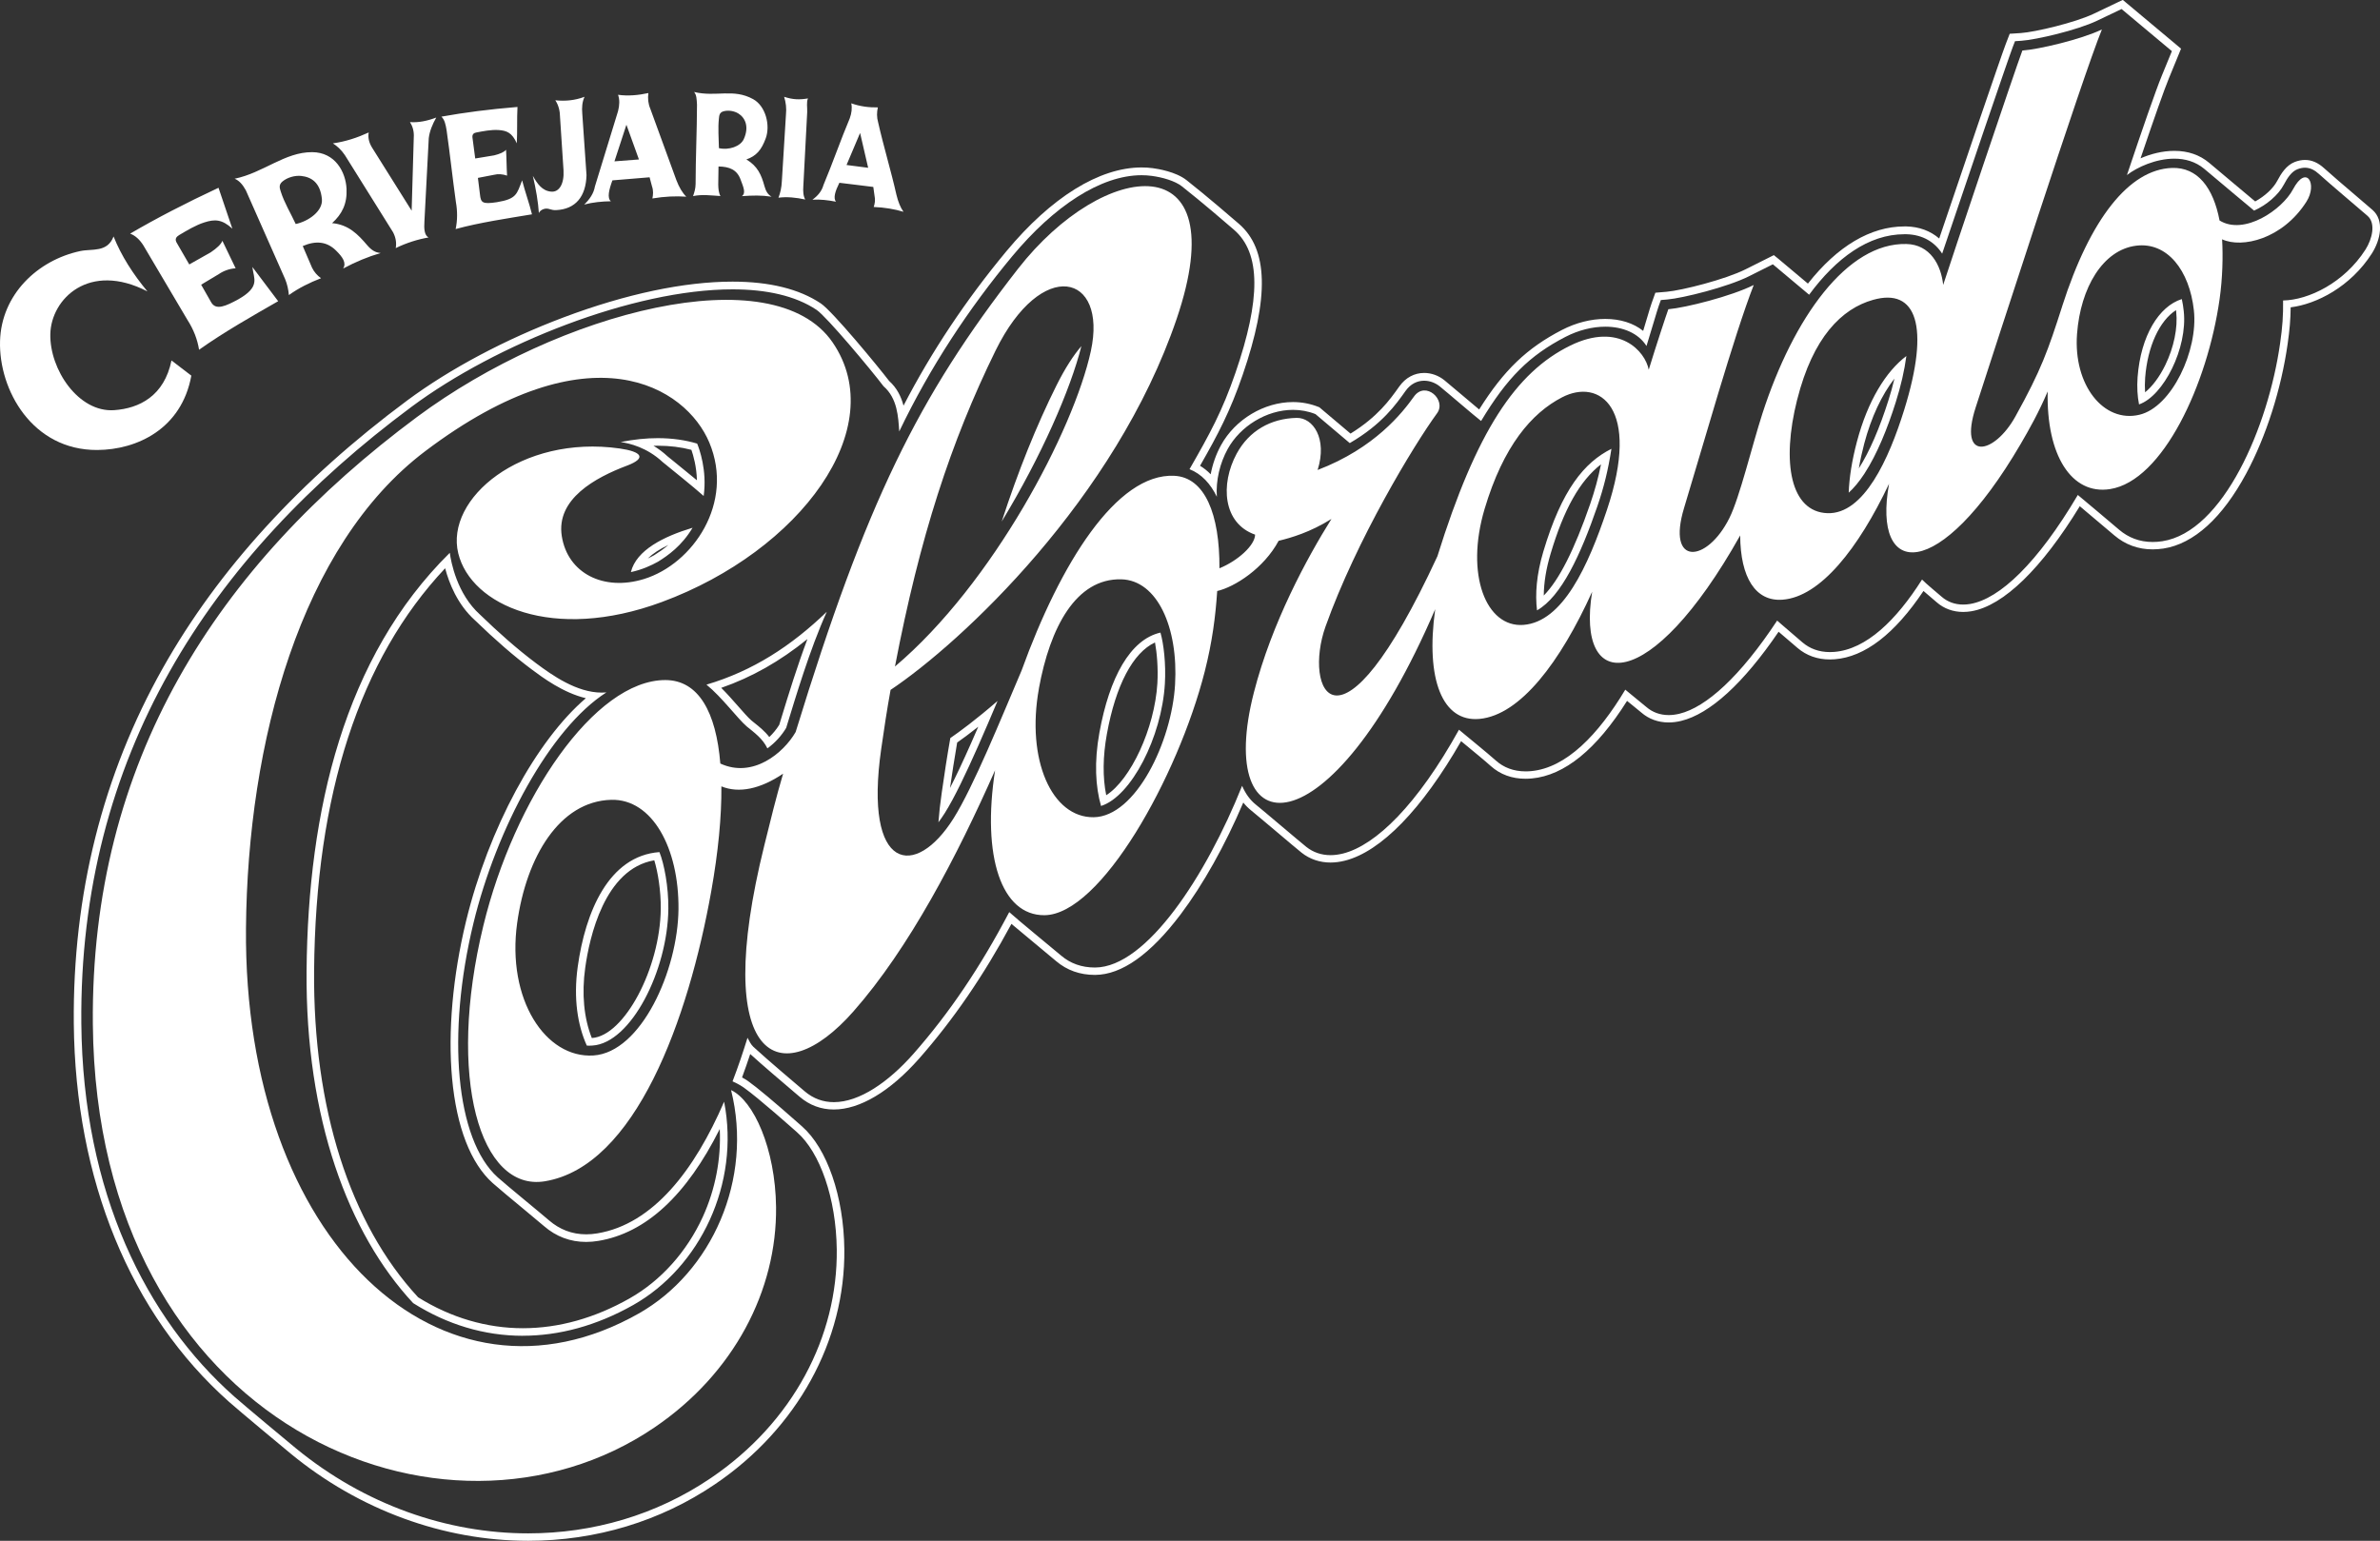
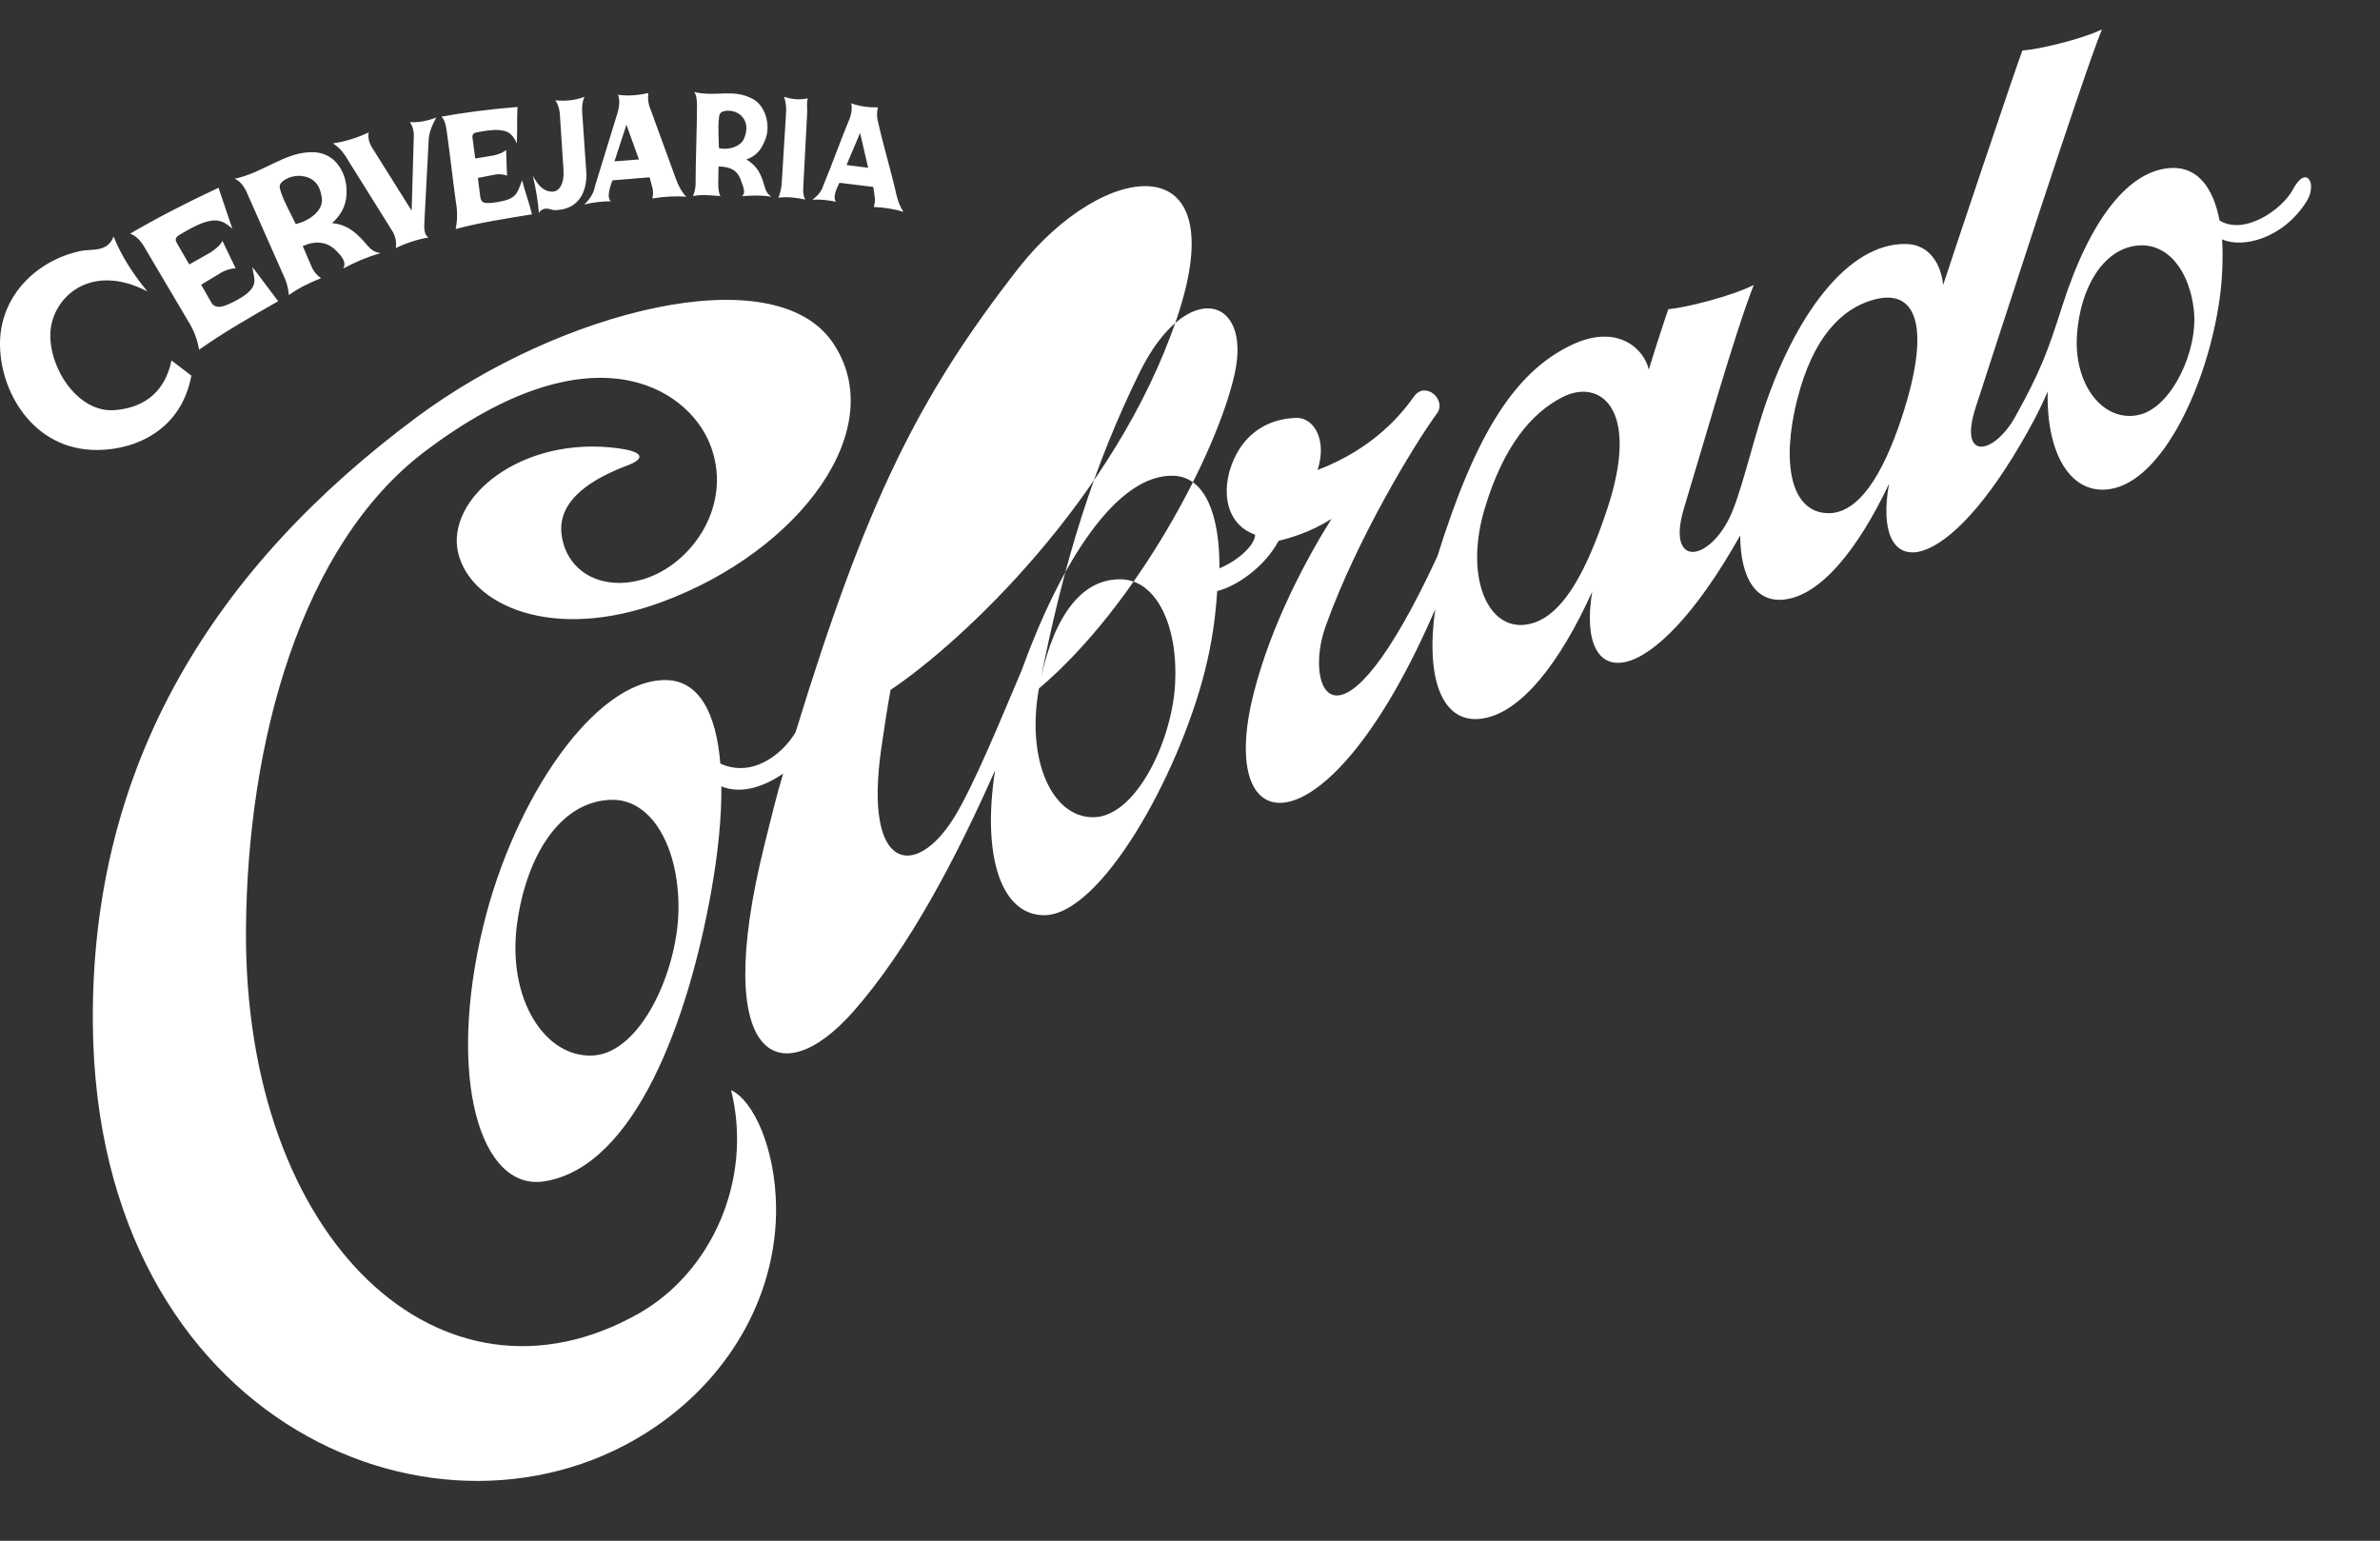
<svg xmlns="http://www.w3.org/2000/svg" id="Camada_2" data-name="Camada 2" viewBox="0 0 628.53 406.98">
  <rect x="0" y="0" width="628.53" height="406.98" fill="#333333" stroke="none" />
  <defs>
    <style>      .cls-1, .cls-2 {        fill: #fff;        stroke-width: 0px;      }      .cls-2 {        fill-rule: evenodd;      }    </style>
  </defs>
  <g id="Layer_1" data-name="Layer 1">
    <g>
-       <path class="cls-1" d="M560.25,2.36l13.32,11.15-2.66,6.48c-1.6,3.9-5.08,13.93-9.21,26.25,2.73-2.11,7.66-4.33,12.51-4.33,2.81,0,5.59.75,7.91,2.69,5.93,4.96,11.07,9.34,13.16,11.03,3.26-1.45,6.41-4.1,7.87-6.88.95-1.81,2.05-3.44,3.56-4.04.72-.28,1.38-.41,2-.41,1.43,0,2.61.67,3.69,1.65,2.97,2.7,9.73,8.37,12.83,11.06,2.27,1.96,1.23,6.14-.53,8.91-5.61,8.78-15.04,13.33-21.76,13.45.05,3.96-.16,6.94-.78,11.26-3.12,22.08-15.03,49.84-31.11,52.33-.88.14-1.74.2-2.56.2-3.46,0-6.4-1.16-8.82-3.21-2.3-1.94-8.91-7.55-10.94-9.21-10.61,17.96-20.63,27.46-28.42,28.79-.64.11-1.26.16-1.86.16-2.2,0-4.13-.72-5.66-2.05-1.06-.92-4.12-3.44-5.2-4.56-6.76,10.67-14.7,18.47-23.23,19.12-.37.03-.74.04-1.1.04-2.95,0-5.35-.94-7.25-2.56-2.33-1.98-5.71-4.89-6.69-5.75-9.73,14.75-18.72,22.88-25.81,24.6-.97.23-1.91.35-2.82.35-2.26,0-4.29-.73-5.91-2.14-.98-.83-4.07-3.31-5.56-4.57-7.13,11.91-15.6,20.65-24.84,21.51-.51.05-1,.07-1.48.07-3.21,0-5.81-1.03-7.86-2.86-2.19-1.96-8-6.67-9.74-8.14-10.99,19.82-21.95,30.49-30.59,32.69-1.15.29-2.26.44-3.32.44-2.44,0-4.61-.76-6.39-2.17-1.71-1.36-11.1-9.37-13.37-11.2-1.5-1.2-2.72-2.88-3.6-4.95-9.44,23.63-25.2,47.89-38.79,48h-.09c-3.57,0-6.53-1.12-8.91-3.15-2.28-1.93-11.46-9.44-13.71-11.49-7.6,14.48-15.79,26.64-25.33,37.47-6.55,7.41-14.21,12.73-20.99,12.73-2.77,0-5.39-.89-7.73-2.89-1.7-1.46-9.8-8.27-13.51-11.71-.67-.63-1.09-1.52-1.56-2.4-1.2,3.9-2.51,7.76-3.95,11.51.29.11,1.83.83,2.94,1.62,3.95,2.79,13.19,11.04,14.08,11.82,6.06,5.29,10.34,17.43,10.5,30.96.27,22.88-11.47,45.63-33.28,60.4-14.42,9.78-31.18,14.59-48.22,14.59-21.4,0-43.23-7.6-61.35-22.48-2.47-2.03-13.37-11.1-16.32-13.71-23.14-20.55-39.92-53.71-40.33-98.49-.64-70.29,33.65-123.13,87.25-162.92,22.31-16.57,58.53-30.99,84.72-30.99,8.85,0,16.56,1.65,22.2,5.42,2.64,1.76,14.42,15.86,17.68,20.17,3.69,3.2,3.89,8.14,4.15,11.94,8.18-17.07,18.42-32.53,29.83-46.26,11.01-13.23,23.37-21.42,34.17-21.42.91,0,1.8.06,2.69.18,2.82.37,6.14,1.32,7.96,2.76,5.29,4.17,11.67,9.67,13.74,11.46,7.19,6.21,7.05,18.44.42,37.74-3.51,10.22-6.81,16.2-12.15,25.51,3.2,1.27,5.55,3.86,7.22,7.29-.31-4.31.82-8.92,2.86-12.62,3.28-5.97,10.21-10.34,17.25-10.34,1.99,0,4,.35,5.93,1.12,3.51,2.95,9.06,7.66,9.06,7.66,8.61-5.02,12.26-10.3,14.73-13.78,1.37-1.92,3.16-2.7,4.91-2.7,1.51,0,3,.58,4.15,1.52,2.24,1.81,8.86,7.55,10.89,9.12,6.86-11.42,12.78-17.31,22.28-22.22,3.49-1.8,7.16-2.69,10.51-2.69,4.7,0,8.78,1.74,10.89,5.1,1.29-4.12,2.83-9.49,3.24-10.61l.55-1.53,1.67-.14c4.23-.37,15.94-3.3,21.59-6.13l6.33-3.17h0s0,.01,0,.01l9.57,8.03c7.14-9.69,15.7-15.98,25.16-15.98.17,0,.34,0,.51,0,4.38.1,7.54,2.12,9.46,5.13,5.77-17.16,17.25-50.9,18.65-54.59l.59-1.53,1.67-.11c3.91-.27,14.77-2.79,20.03-5.31l6.41-3.06M564.89,106.82c6.46-2.21,12.88-14.91,11.81-24.64-.11-1.12-.29-2.17-.51-3.18-6.04,1.89-10.85,9.67-11.68,20.63-.19,2.66-.04,5.06.38,7.18M264.55,137.74c10.43-17.17,18.18-34.9,21.03-46.32-2.07,2.41-4.27,5.77-6.53,10.29-5.38,10.77-10.21,22.83-14.5,36.02M488.22,130.14c1.38-1.24,2.77-2.91,4.14-5.01,3.37-5.16,6.15-12.11,8.27-18.85,1.37-4.3,2.32-8.48,2.82-12.24-5.41,4.06-10.22,11.89-13.05,22.59-1.33,5.01-2.04,9.57-2.18,13.51M185.83,131c.95-6.76-1.17-12.51-1.72-13.83-3.05-.91-6.51-1.44-10.39-1.44-3.02,0-6.29.32-9.82,1.03,2.35.32,6.99,1.44,11.09,5.28,2.48,2.02,7.96,6.41,10.84,8.96M405.91,161.22c6.44-3.65,11.55-14.77,15.91-27.42,1.76-5.11,2.87-9.65,3.74-15.25-7.16,3.59-13.1,10.75-17.99,27.16-1.81,6.07-2.18,11.28-1.66,15.5M166.61,151.11c2.92-.62,5.39-1.75,7.17-2.75,2.63-1.63,6.28-4.19,9.12-8.96-7.64,2.3-14.86,5.9-16.29,11.71M138.07,352.82c9.56,0,19.44-2.62,29.18-8.13,17.64-9.98,28.21-32.05,23.98-53.69-7.77,18.02-18.72,32.34-33.5,34.78-1.01.17-1.98.25-2.93.25-3.78,0-7.05-1.31-9.8-3.68-2.19-1.9-11.27-9.31-13.55-11.36-11.15-10.01-13.52-37.88-6.42-67.15,6.06-24.94,20.17-51.39,35.1-60.95-.41.04-.82.05-1.23.05-6.61,0-13.08-4.59-17.27-7.71-5.18-3.87-10.14-8.31-14.85-12.87-6.14-5.51-7.68-14-8-16.34-27.88,27.51-37.46,68.06-37.82,110.43-.32,38.97,11.02,69.36,28.15,87.75,8.92,5.64,18.76,8.63,28.96,8.63M202.66,197.67c2.04-1.46,3.77-3.4,4.96-5.4,2.52-8.17,6.2-20.63,10.72-30.67-9.42,9.06-19.52,15.62-31.77,19.24,4.07,3.31,8.18,8.91,10.6,11.01,1.97,1.62,4.25,3.21,5.49,5.83M290.77,212.89c7.95-2.51,16.03-18.17,16.86-32.3.31-5.23-.32-10.59-1.17-13.5-7.97,1.82-13.48,11.83-16.12,26.44-1.41,7.74-1.03,14.29.43,19.35M247.83,217.2c.58-.78,1.15-1.6,1.68-2.44,2.53-4.02,5.62-10.51,8.79-17.67,1.74-3.93,3.49-8.02,5.14-11.94-5.75,4.99-10.07,8.15-12.47,9.8-.87,4.91-1.54,9.35-2.27,14.45-.42,2.88-.7,5.46-.87,7.79M155.75,276.2c.23,0,.47,0,.71-.03,10.18-.65,19.88-19.85,20.04-36.12.06-5.86-1.1-11.86-2.35-14.98-13.43.99-19.58,15.87-21.58,30.29-1.16,8.37-.03,15.45,2.4,20.82.26.02.53.03.79.03M560.55,0l-1.16.55-6.41,3.06c-4.93,2.36-15.51,4.86-19.3,5.12l-1.67.11-1.27.08-.46,1.19-.59,1.53c-1.36,3.57-11.82,34.32-17.57,51.36-2.3-2-5.27-3.11-8.64-3.19-.18,0-.37,0-.55,0-8.92,0-17.7,5.21-25.48,15.1l-7.96-6.68h-.01s-.03-.03-.03-.03l-1-.81-1.15.58-6.33,3.17c-5.28,2.65-16.73,5.57-20.86,5.93l-1.67.14-1.28.11-.43,1.21-.55,1.53c-.22.59-.65,2.03-1.39,4.51-.27.91-.56,1.87-.85,2.83-2.54-2.04-6.02-3.16-10.01-3.16-3.79,0-7.75,1.01-11.43,2.91-9.24,4.78-15.33,10.58-21.87,21.01-1.27-1.06-2.89-2.43-4.39-3.7-1.92-1.63-3.74-3.17-4.74-3.98-1.55-1.27-3.47-1.97-5.4-1.97-2.59,0-4.91,1.26-6.54,3.54l-.15.21c-2.36,3.32-5.54,7.8-12.75,12.27-1.8-1.52-5.42-4.59-7.98-6.74l-.25-.21-.3-.12c-2.1-.83-4.35-1.26-6.66-1.26-7.62,0-15.26,4.57-19,11.37-1.31,2.38-2.24,5.02-2.74,7.71-.86-.89-1.8-1.64-2.81-2.25,4.71-8.25,7.92-14.28,11.26-24.02,7.06-20.53,6.74-33.21-1.01-39.9-1.87-1.62-8.41-7.26-13.81-11.52-2.81-2.22-7.55-2.99-8.93-3.17-.96-.13-1.95-.19-2.95-.19-11.15,0-23.84,7.86-35.71,22.14-10.66,12.83-19.78,26.52-27.16,40.78-.61-2.34-1.71-4.66-3.81-6.54-2.85-3.73-14.92-18.39-18.04-20.47-5.71-3.82-13.56-5.75-23.31-5.75-12.73,0-28.13,3.25-44.52,9.41-15.39,5.78-30.09,13.59-41.39,21.98-28.19,20.92-49.9,44.69-64.51,70.64-15.93,28.28-23.85,59.87-23.54,93.9.38,41.32,14.94,76.82,41,99.96,3,2.65,14.11,11.89,16.38,13.76,18.01,14.79,40.24,22.94,62.62,22.94,17.87,0,34.94-5.17,49.34-14.94,21.67-14.68,34.44-37.89,34.15-62.08-.16-13.91-4.55-26.64-11.18-32.44l-.54-.48c-6.69-5.92-11.3-9.78-13.7-11.48-.5-.35-1.06-.69-1.59-.97.73-1.98,1.45-4.04,2.16-6.18,3.15,2.87,8.49,7.41,11.44,9.92.72.61,1.28,1.09,1.6,1.36,2.62,2.24,5.65,3.37,9.03,3.37,6.87,0,14.85-4.76,22.49-13.4,9.04-10.25,17.05-21.93,24.42-35.63,2.23,1.89,5.55,4.65,8.17,6.81,1.61,1.33,2.96,2.45,3.66,3.05,2.83,2.4,6.26,3.62,10.2,3.62h.1c7-.05,14.58-5.43,22.54-15.97,5.93-7.86,11.75-18.25,16.56-29.56.61.77,1.29,1.45,2.03,2.05,1.14.92,4.14,3.45,7.03,5.89,2.82,2.38,5.48,4.63,6.34,5.31,2.15,1.7,4.79,2.6,7.64,2.6,1.23,0,2.52-.17,3.82-.5,9.53-2.42,20.37-13.6,30.66-31.56.25.21.51.42.78.64,2.36,1.94,5.59,4.6,7.05,5.92,2.5,2.24,5.59,3.37,9.19,3.37.54,0,1.1-.03,1.66-.08,8.64-.8,17.1-7.69,25.15-20.49.5.41,1.01.83,1.51,1.23.95.78,1.82,1.48,2.26,1.85,1.96,1.71,4.46,2.62,7.21,2.62,1.07,0,2.17-.14,3.29-.41,7.62-1.84,16.5-9.97,25.75-23.55,1.48,1.27,3.47,2.98,5,4.28,2.36,2.01,5.24,3.04,8.55,3.04.41,0,.83-.02,1.25-.05,7.96-.61,15.84-6.67,23.46-18.04.82.72,1.72,1.48,2.48,2.12.42.36.78.66,1.03.88,1.9,1.66,4.32,2.54,6.97,2.54.72,0,1.45-.06,2.2-.19,8.45-1.45,18.55-11.28,28.6-27.74,2.02,1.69,4.94,4.16,7.06,5.96l2.07,1.75c2.88,2.44,6.28,3.69,10.11,3.69.93,0,1.89-.08,2.86-.22,8-1.24,15.56-8.1,21.87-19.85,5.25-9.77,9.22-22.23,10.92-34.18.53-3.69.77-6.5.8-9.68,6.8-.84,15.8-5.4,21.45-14.23,2.3-3.61,3.33-8.75.16-11.5-1.08-.94-2.62-2.25-4.28-3.67-3.09-2.64-6.6-5.62-8.51-7.36-1.61-1.46-3.26-2.17-5.03-2.17-.88,0-1.8.18-2.73.54-2.21.88-3.56,3.01-4.6,4.97-1.04,1.99-3.31,4.08-5.83,5.45-1.3-1.08-3.18-2.66-5.43-4.55-2.01-1.69-4.3-3.62-6.72-5.65-2.49-2.09-5.58-3.16-9.19-3.16-3.21,0-6.33.84-8.93,1.97,3.72-10.99,6.23-18.09,7.48-21.13l2.66-6.48.55-1.35-1.12-.94-13.32-11.15-.99-.83h0ZM566.49,103.63c-.08-1.23-.08-2.52.02-3.85.63-8.28,3.8-15.08,8.15-17.86.02.15.03.31.05.46.46,4.17-.62,9.42-2.89,14.06-1.52,3.12-3.44,5.67-5.34,7.19h0ZM490.9,123.7c.35-2.09.83-4.28,1.43-6.55,1.83-6.9,4.62-12.86,7.97-17.14-.44,1.87-.97,3.78-1.57,5.67-2.35,7.46-5.05,13.67-7.82,18.02h0ZM172.6,117.75c.38-.01.75-.02,1.12-.02,3.14,0,6.12.37,8.87,1.09.52,1.5,1.37,4.45,1.46,8.04-2.08-1.73-4.41-3.62-6.17-5.04-.6-.49-1.14-.92-1.58-1.28-1.22-1.13-2.47-2.05-3.71-2.79h0ZM407.69,157.29c.03-3.41.63-7.1,1.8-11.01,3.5-11.76,7.7-19.27,13.32-23.64-.73,3.61-1.64,6.92-2.87,10.51-4.19,12.12-8.22,20.08-12.24,24.14h0ZM171.08,147.5c1.33-1.28,3.14-2.47,5.43-3.56-1.27,1.09-2.54,1.95-3.74,2.7-.47.27-1.04.56-1.68.86h0ZM110.39,342.63c-17.99-19.43-27.73-50.03-27.44-86.18.39-46.61,12.03-82.36,34.61-106.35,1.03,3.91,3.23,9.55,7.84,13.71,5.46,5.28,10.37,9.54,15.02,13.01,2.88,2.15,8.29,6.18,14.3,7.6-13.08,11.17-25.68,34.35-31.65,58.94-3.51,14.47-4.81,29.19-3.68,41.46,1.19,12.87,4.9,22.44,10.71,27.66,1.37,1.23,5.07,4.3,8.33,7,2.24,1.86,4.36,3.62,5.25,4.39,3.2,2.77,6.94,4.17,11.11,4.17,1.06,0,2.15-.09,3.26-.28,12.48-2.06,23.24-11.99,32.03-29.55.38,7.87-1.15,15.9-4.47,23.19-4.21,9.22-11.08,16.88-19.35,21.56-9.23,5.22-18.72,7.87-28.19,7.87s-19.01-2.75-27.67-8.18h0ZM190.46,181.69c8.1-2.81,15.51-7.01,22.77-12.89-2.71,7.2-5.01,14.7-6.82,20.62l-.62,2.03c-.72,1.17-1.62,2.27-2.63,3.23-1.19-1.55-2.65-2.72-3.98-3.78-.24-.19-.48-.38-.72-.58-.9-.78-2.18-2.24-3.53-3.78-1.39-1.58-2.89-3.29-4.46-4.85h0ZM292.14,210.05c-.96-4.73-.9-10.25.17-16.14,2.33-12.9,6.9-21.53,12.71-24.21.51,2.76.86,6.74.63,10.78-.71,11.95-7.08,25.5-13.51,29.57h0ZM252.79,196.12c1.31-.92,3.2-2.29,5.56-4.16-.66,1.53-1.29,2.95-1.89,4.32-2.13,4.81-3.98,8.74-5.57,11.86.54-3.71,1.14-7.69,1.89-12.02h0ZM156.29,274.18c-2.09-5.28-2.7-11.66-1.74-18.55,1.1-7.94,5.06-26.14,18.24-28.39.95,3.11,1.76,8.03,1.71,12.79-.15,15.74-9.66,33.61-18.17,34.15-.01,0-.03,0-.04,0h0Z" />
-       <path class="cls-1" d="M544.59,80.91c7.41-23.15,17.7-36.15,29-36.55,6.78-.24,10.93,5.24,12.57,13.88,6.52,4.03,16.55-2.85,19.4-8.24,3.52-6.67,6.56-1.44,3.52,3.31-6.28,9.83-16.96,12.34-22.25,9.9.27,4.47.12,10.32-.66,15.8-3.16,22.39-14.98,48.02-28.95,50.18-10.18,1.58-16.83-8.97-16.45-25.79-2.35,5.52-4.86,9.98-7.14,13.88-21.61,36.97-39.3,35.52-34.75,10.5-8.09,17.08-18.14,29.86-28.12,30.62-7.14.55-11.14-5.84-11.2-16.97-23.76,42.33-43.47,41.71-39.09,14.87-8.4,18.58-19,32.59-29.75,33.59-9.76.91-14.3-10.35-11.7-28.98-27.97,65.12-58.41,63.03-47.88,21.99,4.73-18.46,14.05-35.54,20.48-45.83-5.61,3.53-10.71,4.99-13.95,5.78-3.88,7.26-11.59,12.2-16.22,13.26-.45,6.74-1.29,13.35-3.29,21.25-7.1,27.9-27.5,64.28-42.34,64.38-11.37.08-16.56-15.46-13.03-38.28-9.95,22.5-22.65,46.98-37.45,63.74-19.21,21.78-37.72,13.42-23.46-44.04,1.57-6.32,3.07-12.55,4.93-18.8-6.04,4.07-11.68,5.24-16.3,3.35.07,8.04-.85,17.43-2.67,27.65-6.03,33.88-20.04,72.71-43.94,76.66-17.12,2.83-26.01-27.33-16.25-67.52,8.14-33.53,29.38-64.86,48.04-64.87,8.78,0,13.43,8.45,14.54,22.05,8.58,3.97,16.68-2.74,19.89-8.32,18.6-60.58,32.24-88.38,58.71-122.34,22.69-29.11,57.71-33.3,41.91,13.21-16.15,47.51-56.81,85.48-75.55,98-.97,5.36-1.68,10.09-2.47,15.58-4.66,32.51,9.04,34.39,19.1,18.36,5.27-8.39,12.63-26.55,17.98-39.09,10.21-28.23,25.09-52.16,40.33-51.4,8.05.4,12.01,10.13,11.91,24.43,4.89-2,9.38-6.08,9.42-8.89-8.51-2.97-9.24-13.31-4.87-21.39,3.29-6.06,9-9.29,15.83-9.45,4.28-.09,8.19,5.38,5.55,13.76,15.09-5.76,22.41-15.14,25.44-19.39,3.03-4.26,8.67.88,6.11,4.4-6.17,8.45-21.29,33.46-29.46,56.33-5.91,16.54,3.25,38.21,29.54-18.54,10.29-32.97,20.67-48.6,35.12-55.67,12.9-6.3,19.79,1.54,20.69,6.39,2.02-6.59,4.62-14.45,5.18-15.98,4.54-.39,16.58-3.41,22.55-6.4-5.22,13.37-13.61,43.2-18.37,58.8-4.76,15.59,6.04,14.67,11.96,2.72,2.72-5.49,5.94-19,8.69-27.53,8.24-25.43,22.39-45.19,38.02-44.82,6.29.14,9.18,5.56,9.73,10.81,1.9-5.94,19.12-57.23,20.91-61.91,4.22-.29,15.42-2.89,21.01-5.57-5.06,12.3-28.66,85.45-33.33,99.81-4.66,14.37,4.88,12.53,10.47,2.44,6.85-12.34,8.62-17.45,12.37-29.13ZM412.52,104.95c-8.05,4.17-15.5,12.84-20.46,29.5-5.17,17.35.41,31.35,10.25,30.61,10.42-.79,17.09-15.53,22.07-30.4,9.05-27.01-2-34.84-11.86-29.71ZM548.52,88.22c-1.01,13.48,7.03,23.58,16.48,21.33,8.54-2.02,15.54-16.99,14.38-27.56-1.16-10.58-7.04-18.14-15.27-17.09-8.78,1.12-14.68,11.1-15.59,23.32ZM474.61,105.55c-4.23,16.84-1.67,29.65,7.99,30,9.66.33,16.24-14.34,20.28-27.31,6.92-22.27,3.15-32.24-8.21-29.04-8.29,2.33-15.89,9.85-20.05,26.35ZM136.58,243.77c-2.81,20.24,7.5,35.82,20.13,35.02,12.62-.8,22.31-22.46,22.47-38.63.15-16.18-6.94-29.17-17.75-28.9-13.7.36-22.44,15.14-24.85,32.52ZM274.37,181.86c-3.41,18.77,3.38,34.17,14.48,34,11.09-.17,20.59-19.94,21.47-35.04.89-15.09-4.71-27.56-14.19-27.8-11.99-.3-18.84,12.72-21.77,28.83ZM236.35,176.05c25.87-21.87,47.18-62.43,51.73-83.31,4.46-20.51-12.99-24.94-25.18-.1-11.78,24.02-20,49.21-26.55,83.41ZM165.53,123.01c-8.3,3.14-18.71,8.78-17.17,18.59,1.54,9.84,11.06,14.64,21.74,11.33,12.88-3.99,23.91-20.09,17.22-36.04-6.13-14.62-31.28-30.76-75.02,2.28-32.92,24.86-46.93,76.94-47.34,126.02-.68,82.96,52.03,131.01,103.69,101.77,19.34-10.93,30.29-35.49,24.42-59.02,5.94,2.78,11.69,15.41,11.88,30.86.24,21.97-11.04,43.95-32.17,58.28-55.12,37.36-147.29-.07-148.26-106.56-.63-69.27,32.6-121.03,85.63-160.4,37.45-27.79,94.06-42.54,109.74-19.67,15.46,22.56-8.52,55.04-45.1,68.56-28.85,10.68-50.4.88-53.77-12.85-3.53-14.43,16.64-31.39,42.63-27.7,5.69.82,7.33,2.49,1.87,4.56Z" />
+       <path class="cls-1" d="M544.59,80.91c7.41-23.15,17.7-36.15,29-36.55,6.78-.24,10.93,5.24,12.57,13.88,6.52,4.03,16.55-2.85,19.4-8.24,3.52-6.67,6.56-1.44,3.52,3.31-6.28,9.83-16.96,12.34-22.25,9.9.27,4.47.12,10.32-.66,15.8-3.16,22.39-14.98,48.02-28.95,50.18-10.18,1.58-16.83-8.97-16.45-25.79-2.35,5.52-4.86,9.98-7.14,13.88-21.61,36.97-39.3,35.52-34.75,10.5-8.09,17.08-18.14,29.86-28.12,30.62-7.14.55-11.14-5.84-11.2-16.97-23.76,42.33-43.47,41.71-39.09,14.87-8.4,18.58-19,32.59-29.75,33.59-9.76.91-14.3-10.35-11.7-28.98-27.97,65.12-58.41,63.03-47.88,21.99,4.73-18.46,14.05-35.54,20.48-45.83-5.61,3.53-10.71,4.99-13.95,5.78-3.88,7.26-11.59,12.2-16.22,13.26-.45,6.74-1.29,13.35-3.29,21.25-7.1,27.9-27.5,64.28-42.34,64.38-11.37.08-16.56-15.46-13.03-38.28-9.95,22.5-22.65,46.98-37.45,63.74-19.21,21.78-37.72,13.42-23.46-44.04,1.57-6.32,3.07-12.55,4.93-18.8-6.04,4.07-11.68,5.24-16.3,3.35.07,8.04-.85,17.43-2.67,27.65-6.03,33.88-20.04,72.71-43.94,76.66-17.12,2.83-26.01-27.33-16.25-67.52,8.14-33.53,29.38-64.86,48.04-64.87,8.78,0,13.43,8.45,14.54,22.05,8.58,3.97,16.68-2.74,19.89-8.32,18.6-60.58,32.24-88.38,58.71-122.34,22.69-29.11,57.71-33.3,41.91,13.21-16.15,47.51-56.81,85.48-75.55,98-.97,5.36-1.68,10.09-2.47,15.58-4.66,32.51,9.04,34.39,19.1,18.36,5.27-8.39,12.63-26.55,17.98-39.09,10.21-28.23,25.09-52.16,40.33-51.4,8.05.4,12.01,10.13,11.91,24.43,4.89-2,9.38-6.08,9.42-8.89-8.51-2.97-9.24-13.31-4.87-21.39,3.29-6.06,9-9.29,15.83-9.45,4.28-.09,8.19,5.38,5.55,13.76,15.09-5.76,22.41-15.14,25.44-19.39,3.03-4.26,8.67.88,6.11,4.4-6.17,8.45-21.29,33.46-29.46,56.33-5.91,16.54,3.25,38.21,29.54-18.54,10.29-32.97,20.67-48.6,35.12-55.67,12.9-6.3,19.79,1.54,20.69,6.39,2.02-6.59,4.62-14.45,5.18-15.98,4.54-.39,16.58-3.41,22.55-6.4-5.22,13.37-13.61,43.2-18.37,58.8-4.76,15.59,6.04,14.67,11.96,2.72,2.72-5.49,5.94-19,8.69-27.53,8.24-25.43,22.39-45.19,38.02-44.82,6.29.14,9.18,5.56,9.73,10.81,1.9-5.94,19.12-57.23,20.91-61.91,4.22-.29,15.42-2.89,21.01-5.57-5.06,12.3-28.66,85.45-33.33,99.81-4.66,14.37,4.88,12.53,10.47,2.44,6.85-12.34,8.62-17.45,12.37-29.13ZM412.52,104.95c-8.05,4.17-15.5,12.84-20.46,29.5-5.17,17.35.41,31.35,10.25,30.61,10.42-.79,17.09-15.53,22.07-30.4,9.05-27.01-2-34.84-11.86-29.71ZM548.52,88.22c-1.01,13.48,7.03,23.58,16.48,21.33,8.54-2.02,15.54-16.99,14.38-27.56-1.16-10.58-7.04-18.14-15.27-17.09-8.78,1.12-14.68,11.1-15.59,23.32ZM474.61,105.55c-4.23,16.84-1.67,29.65,7.99,30,9.66.33,16.24-14.34,20.28-27.31,6.92-22.27,3.15-32.24-8.21-29.04-8.29,2.33-15.89,9.85-20.05,26.35ZM136.58,243.77c-2.81,20.24,7.5,35.82,20.13,35.02,12.62-.8,22.31-22.46,22.47-38.63.15-16.18-6.94-29.17-17.75-28.9-13.7.36-22.44,15.14-24.85,32.52ZM274.37,181.86c-3.41,18.77,3.38,34.17,14.48,34,11.09-.17,20.59-19.94,21.47-35.04.89-15.09-4.71-27.56-14.19-27.8-11.99-.3-18.84,12.72-21.77,28.83Zc25.87-21.87,47.18-62.43,51.73-83.31,4.46-20.51-12.99-24.94-25.18-.1-11.78,24.02-20,49.21-26.55,83.41ZM165.53,123.01c-8.3,3.14-18.71,8.78-17.17,18.59,1.54,9.84,11.06,14.64,21.74,11.33,12.88-3.99,23.91-20.09,17.22-36.04-6.13-14.62-31.28-30.76-75.02,2.28-32.92,24.86-46.93,76.94-47.34,126.02-.68,82.96,52.03,131.01,103.69,101.77,19.34-10.93,30.29-35.49,24.42-59.02,5.94,2.78,11.69,15.41,11.88,30.86.24,21.97-11.04,43.95-32.17,58.28-55.12,37.36-147.29-.07-148.26-106.56-.63-69.27,32.6-121.03,85.63-160.4,37.45-27.79,94.06-42.54,109.74-19.67,15.46,22.56-8.52,55.04-45.1,68.56-28.85,10.68-50.4.88-53.77-12.85-3.53-14.43,16.64-31.39,42.63-27.7,5.69.82,7.33,2.49,1.87,4.56Z" />
      <path class="cls-2" d="M38.94,76.98c-3.79-4.57-6.89-9.37-8.95-14.52-1.65,4.33-5.67,3.18-8.82,3.86C9.91,68.74.35,77.8.01,90.11c-.36,12.86,8.51,28.85,25.7,28.75,10.45-.06,22.25-5.55,24.82-19.64-1.76-1.34-3.51-2.67-5.24-4.01-1.92,9.37-8.48,12.67-15.16,13.13-9.39.63-17.03-10.7-16.84-20.09.2-9.33,10.27-19.23,25.64-11.28M57.7,49.6c-8.73,4.08-16.51,8.12-23.33,12.11,1.42.53,2.55,1.63,3.48,3.09,3.88,6.56,7.77,13.11,11.64,19.68,1.62,2.52,2.65,5.17,3.08,7.9,6.73-4.75,13.82-8.77,20.89-12.82-2.28-3-4.54-6.03-6.81-9.04.33,3.06,2.22,5.17-3.73,8.55-3.26,1.76-5.95,3.05-7.2.69-.87-1.51-1.73-3.04-2.6-4.56,1.56-.94,3.12-1.87,4.68-2.81,1.22-.84,2.81-1.43,4.43-1.52-1.17-2.42-2.34-4.85-3.5-7.27-.34.91-1.44,1.94-3.08,3.05-1.91,1.04-3.75,2.17-5.67,3.2-1.04-1.81-2.17-3.71-3.2-5.53-.8-1.2-.16-1.8.52-2.22,1.98-1.17,4.33-2.62,6.72-3.37,2.66-.84,4.58-.86,7.34,1.67-1.22-3.6-2.44-7.21-3.66-10.81M61.95,47.2c1.15.46,2.12,1.5,2.97,3.06,3.45,7.8,6.92,15.61,10.36,23.42.59,1.41.89,2.87,1.01,4.26,2.6-1.87,5.48-3.29,8.49-4.45-1.02-.73-1.82-1.65-2.37-2.77-.82-1.91-1.66-3.82-2.46-5.73,3.43-1.47,6.35-1.23,8.79,1.19,1.76,1.73,2.81,3.26,1.88,4.75,3.36-1.79,6.49-3.1,9.92-4.1-1.43-.1-2.48-.79-3.6-2.1-2.41-2.82-4.87-5.4-9.24-5.79,2.6-2.35,4.01-5.08,3.82-9.06-.22-4.42-2.97-9.67-9.1-9.69-7.22-.03-12.9,5.47-20.46,7.02M78.1,59.18c-1.31-2.85-3-5.57-3.95-8.57-.26-.85-.63-1.76.42-2.65,1.31-1.11,3.34-1.66,4.95-1.49,2.71.28,5.07,1.75,5.49,6.1.31,3.17-3.53,5.88-6.91,6.6M136.67,28.25c-7.5.61-13.99,1.46-20.1,2.56.88.83,1.13,2.15,1.37,3.58.9,6.3,1.57,12.62,2.45,18.93.44,2.46.43,4.91-.06,7.18,6.26-1.72,13.87-2.84,20.16-3.89-.75-3.05-1.83-5.94-2.6-8.98-1.43,3.66-1.42,4.91-6.69,5.78-3.82.57-4.22.14-4.45-2.07-.18-1.45-.37-2.91-.54-4.35,1.4-.28,2.8-.54,4.21-.81,1.12-.29,2.3-.2,3.49.21-.14-2.24-.13-4.58-.27-6.83-.5.61-1.59,1.09-3.11,1.47-1.69.25-3.33.59-5.03.83-.22-1.73-.48-3.56-.7-5.3-.23-1.17.42-1.47,1.02-1.57,1.76-.34,3.91-.77,5.85-.64,2.16.15,3.56.7,4.81,3.51.17-3.19.01-6.4.18-9.6M87.91,37.87c3.35-.47,6.48-1.51,9.46-2.88-.23,1.33.06,2.65.87,3.97,3.48,5.56,6.98,11.12,10.47,16.69.17-6.44.38-12.86.56-19.29.12-1.72-.32-3.03-1-4.11,2.24.18,4.57-.31,6.94-1.2-1,1.75-1.77,3.63-1.98,5.46-.36,7.32-.78,14.55-1.14,21.88-.15,2.05-.01,3.77,1.08,4.33-2.88.51-5.77,1.41-8.66,2.81.25-1.44,0-2.83-.72-4.2-4.24-6.78-8.48-13.57-12.71-20.35-.99-1.46-2.05-2.4-3.18-3.12M140.72,46.46c.83,3.52,1.4,6.9,1.59,9.82.25-.62,1.08-1.16,1.97-1.18.86-.01,1.34.46,2.58.4,5.18-.24,7.88-3.63,8.03-9.23-.37-5.42-.75-10.85-1.12-16.28-.14-1.57-.03-3.07.6-4.42-2.54.96-5.1,1.19-7.72.92.88,1.3,1.24,2.86,1.26,4.61l.91,13.92c.2,3.57-1.16,5.78-3.24,5.6-2.41-.19-3.68-2.09-4.86-4.16M183.31,24.31c.65.75.67,1.86.76,3.33-.02,7.06-.36,13.91-.37,20.98-.03,1.25-.3,2.1-.67,3.18,2.45-.52,4.73-.16,7.23-.02-.49-.89-.55-1.96-.58-3,.03-1.72.04-3.09.07-4.81,2.9.05,4.9.85,5.85,3.51.7,1.9,1.46,3.51.33,4.33,2.93-.2,5.1-.26,7.84.14-.98-.55-1.51-1.43-1.89-2.8-.8-2.95-1.8-5.27-4.77-7.04,2.6-.89,3.99-2.5,5.11-5.57,1.26-3.42,0-8.52-3.32-10.35-5.25-2.9-9.74-.5-15.58-1.89M189.86,39.13c-.04-2.61-.29-5.27,0-7.86.08-.72.12-1.53,1.14-1.85,1.29-.39,2.89-.12,3.98.55,1.85,1.14,2.92,3.56,1.43,6.8-.88,1.92-3.95,2.96-6.55,2.36M212.66,52.71c-.53-.92-.61-2.17-.51-3.58.33-6.5.68-13,1.02-19.5.06-1.25-.25-2.58.2-3.63-2.29.38-3.99.32-6.29-.43.46,1.47.66,3.04.48,4.71-.36,5.84-.72,11.69-1.08,17.53-.08,1.78-.42,3.18-.9,4.41,2.31-.3,4.69-.04,7.08.48M161.35,53.16c-2.4.04-4.77.26-7.07.87,1.44-1.38,2.51-2.93,2.83-4.78,2.04-6.63,4.08-13.27,6.11-19.9.4-1.56.46-3.03,0-4.31,2.7.37,5.37.11,8.01-.46-.2,1.42-.06,2.81.52,4.17,2.3,6.27,4.57,12.55,6.87,18.82.73,1.9,1.58,3.36,2.62,4.38-2.72-.19-5.67-.08-8.95.47.19-.99.32-2.01-.13-3.29-.21-.78-.42-1.53-.61-2.3-3.28.28-6.55.54-9.82.81-.93,2.53-1.43,4.68-.4,5.52M168.74,42.13l-3.31-9.18-3.16,9.67,6.47-.5ZM220.79,53.28c-2.1-.41-4.19-.66-6.24-.53,1.38-1,2.46-2.22,2.92-3.88,2.41-5.74,4.52-11.87,6.94-17.61.49-1.37.67-2.7.4-3.97,2.32.83,4.67,1.12,7.02,1.08-.29,1.29-.31,2.6.08,3.96,1.4,6.23,3.42,12.86,4.82,19.08.45,1.89,1.07,3.41,1.87,4.53-2.36-.7-4.94-1.15-7.86-1.27.28-.88.48-1.79.2-3.06-.09-.75-.2-1.5-.31-2.23-2.87-.38-6.08-.73-8.96-1.1-1.06,2.15-1.71,4.04-.88,5.01M229.27,44.32l-2.13-9.2-3.58,8.46,5.72.74Z" />
    </g>
  </g>
</svg>